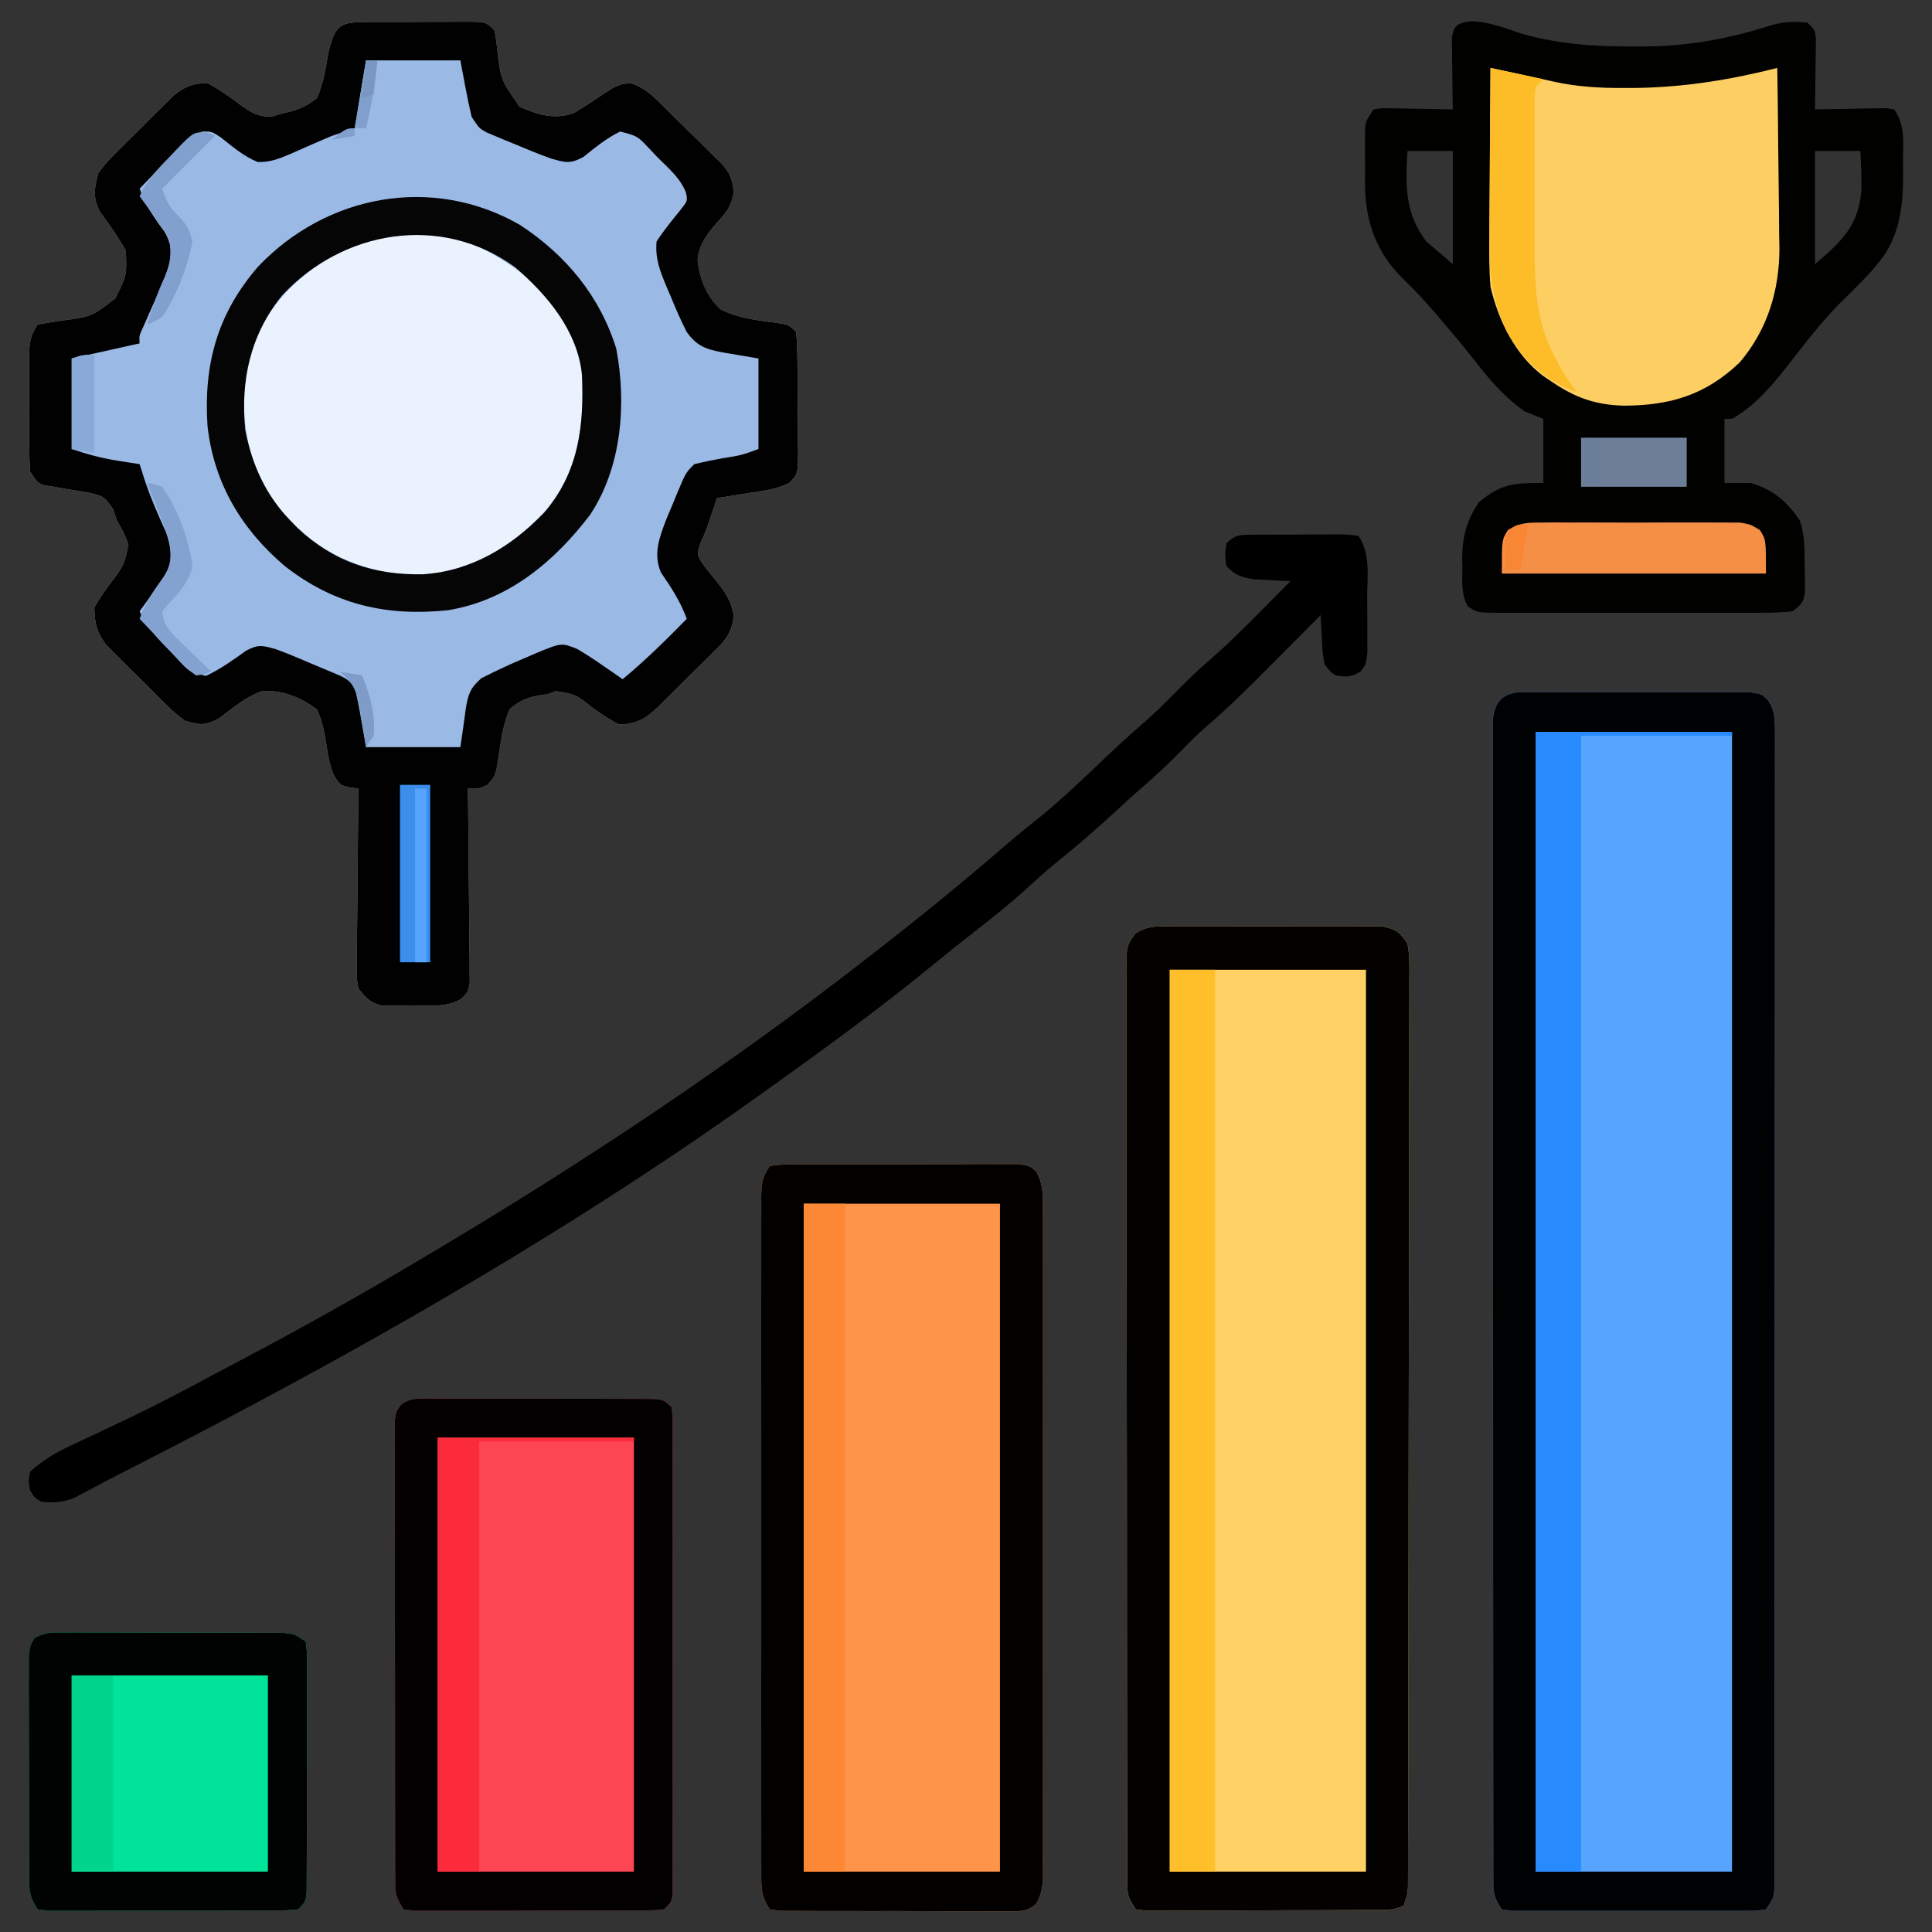
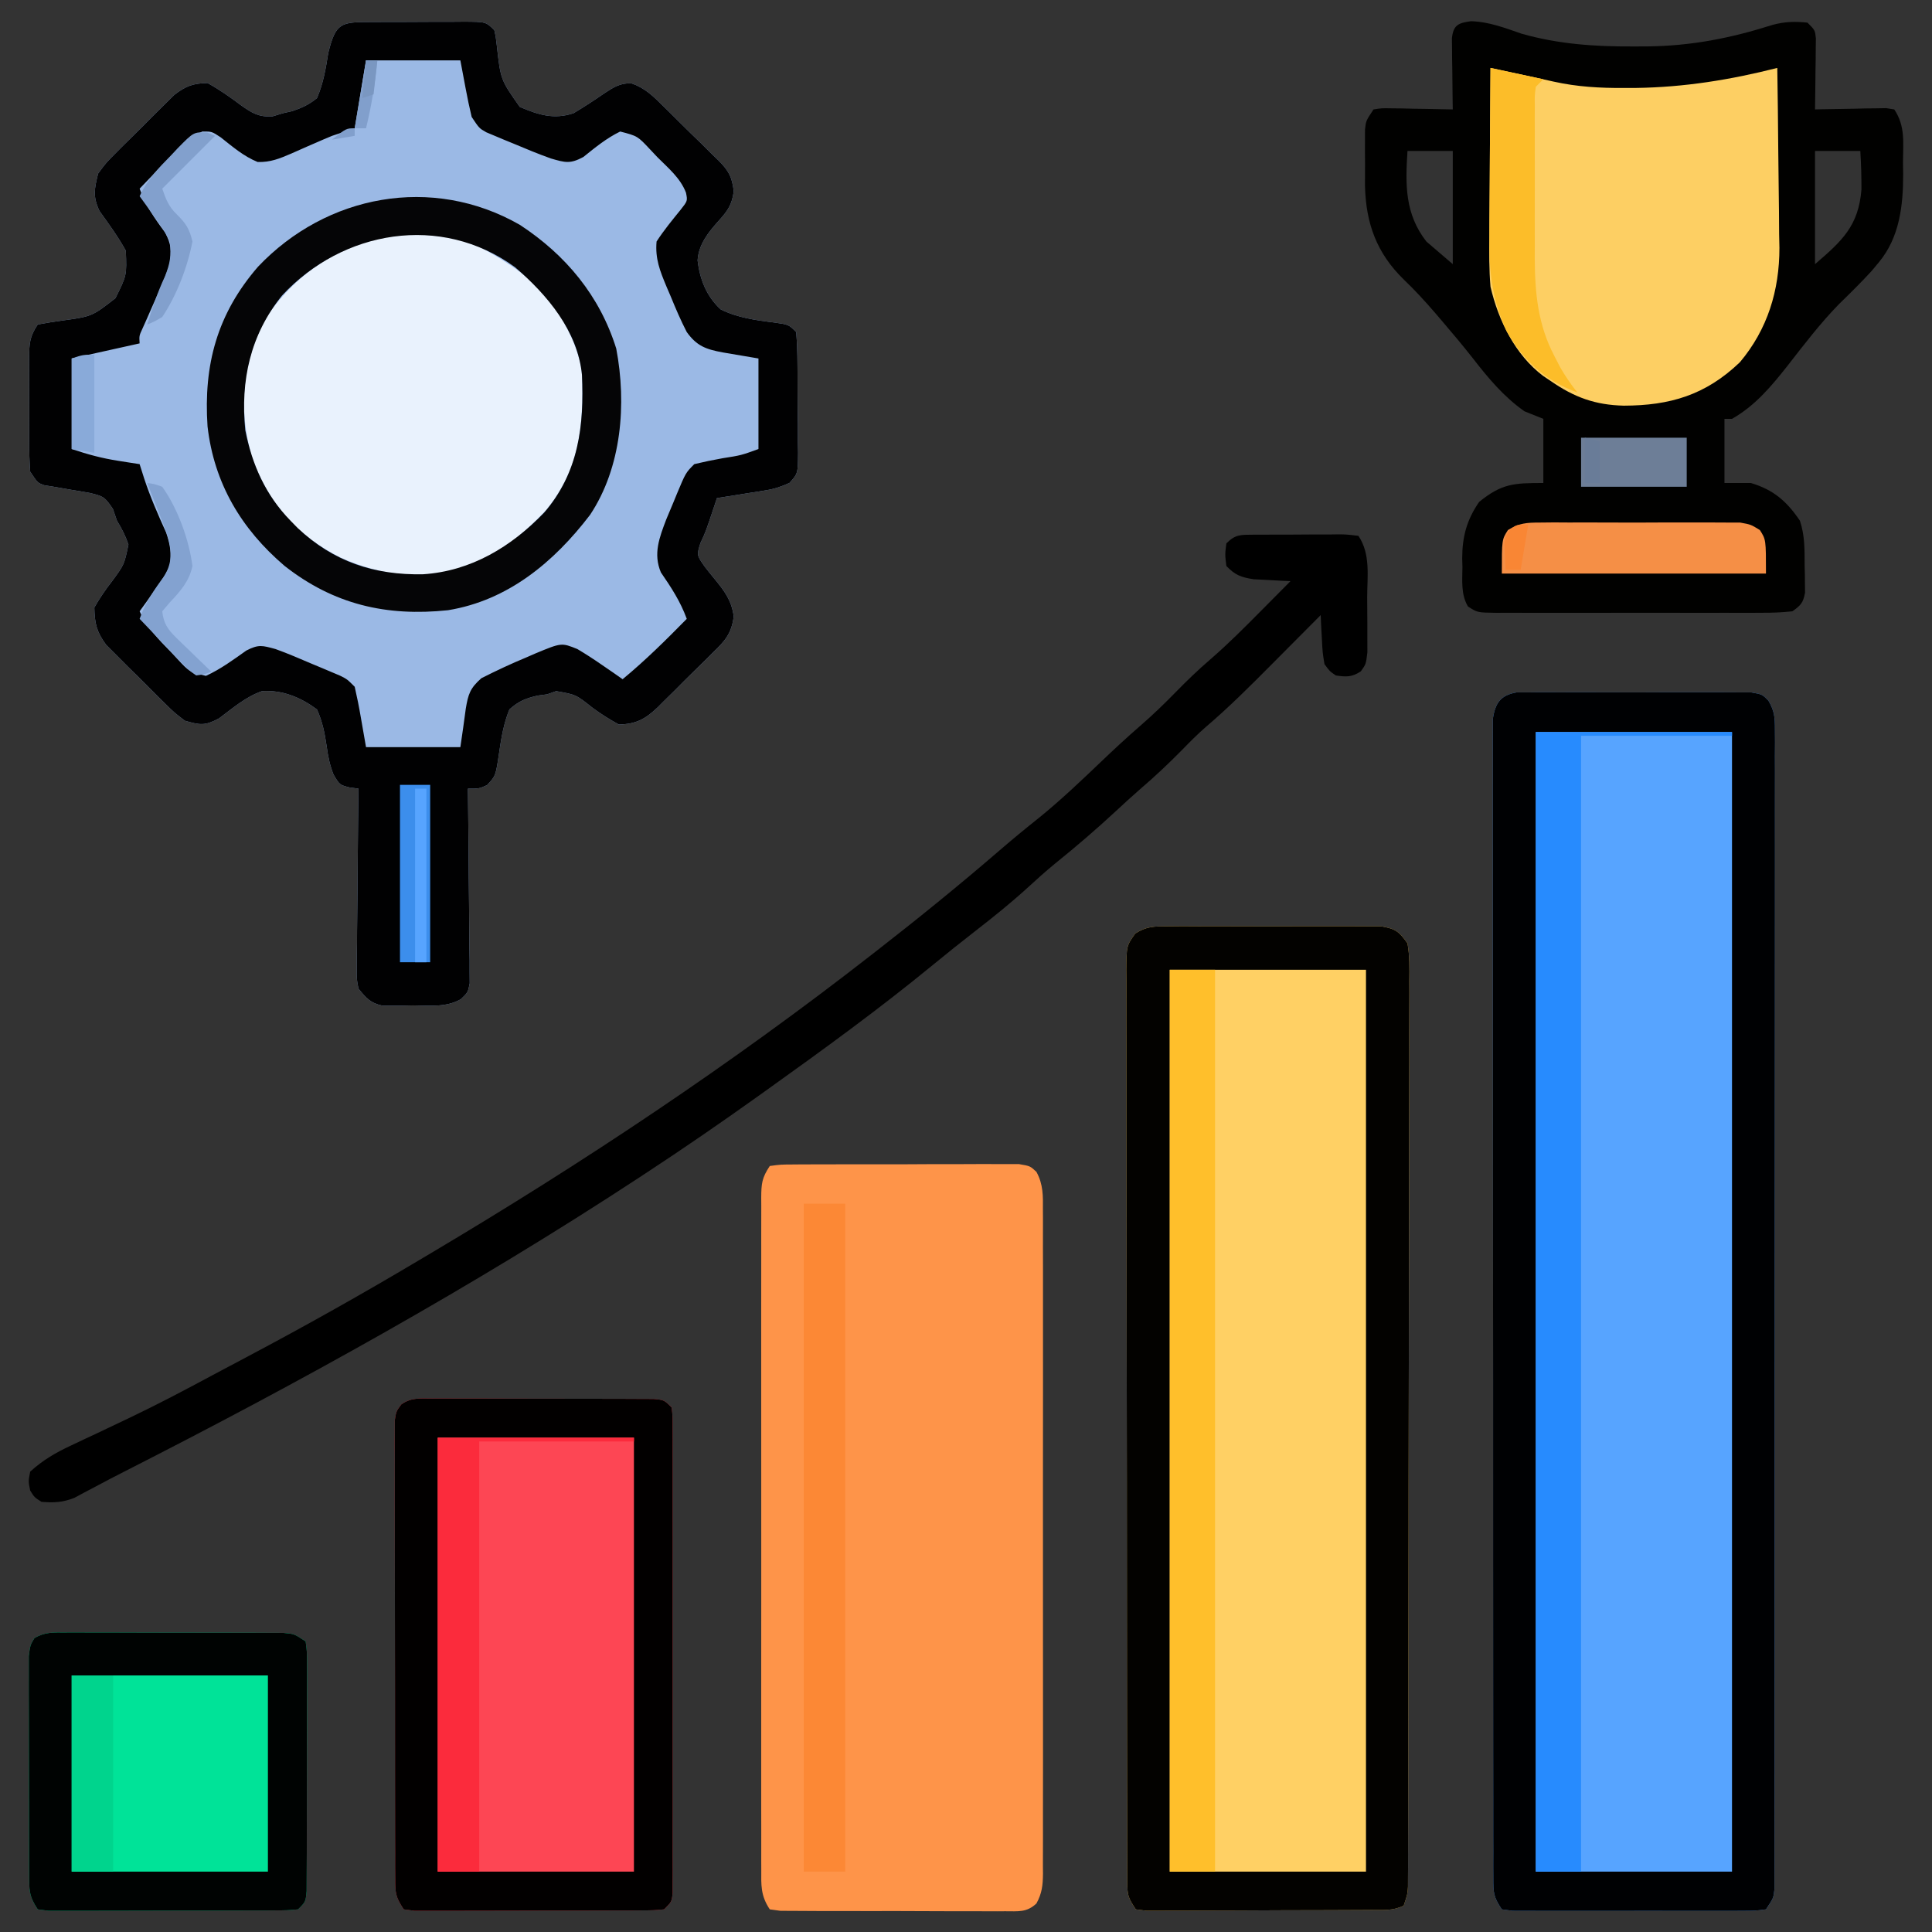
<svg xmlns="http://www.w3.org/2000/svg" version="1.1" width="512" height="512">
  <rect width="100%" height="100%" fill="#333333" stroke="none" />
  <path d="M0 0 C0.859 -0.003 1.719 -0.007 2.605 -0.01 C4.426 -0.015 6.248 -0.017 8.07 -0.017 C10.864 -0.02 13.657 -0.038 16.451 -0.057 C18.217 -0.06 19.984 -0.062 21.75 -0.062 C23.009 -0.073 23.009 -0.073 24.294 -0.084 C30.213 -0.061 30.213 -0.061 32.441 2.168 C32.845 3.968 32.845 3.968 33.09 6.125 C34.108 15.301 34.108 15.301 39.195 22.504 C44.148 24.606 48.212 25.906 53.441 24.168 C56.249 22.493 58.941 20.737 61.625 18.875 C64.074 17.267 65.8 16.146 68.78 16.248 C72.337 17.478 74.568 19.665 77.18 22.27 C77.705 22.784 78.231 23.299 78.773 23.829 C79.878 24.919 80.978 26.013 82.073 27.113 C83.747 28.786 85.449 30.428 87.154 32.07 C88.227 33.135 89.298 34.201 90.367 35.27 C90.876 35.755 91.386 36.241 91.91 36.741 C94.577 39.479 95.422 41.014 95.895 44.849 C95.404 48.443 94.329 49.984 91.931 52.645 C89.191 55.703 86.586 58.903 86.314 63.161 C86.885 68.167 88.683 72.73 92.441 76.168 C96.9 78.364 101.631 79.021 106.52 79.625 C110.441 80.168 110.441 80.168 112.441 82.168 C112.666 85.001 112.77 87.734 112.777 90.57 C112.787 91.821 112.787 91.821 112.798 93.096 C112.808 94.861 112.812 96.625 112.812 98.389 C112.816 101.092 112.853 103.792 112.891 106.494 C112.896 108.207 112.9 109.92 112.902 111.633 C112.917 112.442 112.931 113.252 112.946 114.086 C112.9 119.657 112.9 119.657 110.669 122.142 C108.496 123.143 106.69 123.742 104.332 124.117 C103.578 124.243 102.824 124.369 102.047 124.498 C101.27 124.616 100.492 124.734 99.691 124.855 C98.899 124.985 98.106 125.115 97.289 125.248 C95.341 125.565 93.392 125.868 91.441 126.168 C91.248 126.748 91.055 127.328 90.855 127.926 C88.441 135.168 88.441 135.168 87.066 138.07 C86.065 141.303 86.065 141.303 88.215 144.352 C89.062 145.452 89.93 146.536 90.816 147.605 C93.437 150.801 95.325 153.289 95.884 157.507 C95.338 162.027 93.557 164.039 90.402 167.066 C89.884 167.587 89.365 168.107 88.831 168.643 C87.735 169.736 86.63 170.82 85.517 171.895 C83.821 173.538 82.16 175.211 80.5 176.891 C79.428 177.951 78.354 179.01 77.277 180.066 C76.536 180.813 76.536 180.813 75.78 181.575 C72.48 184.723 70.028 186.068 65.441 186.168 C62.871 184.757 60.707 183.398 58.379 181.668 C54.061 178.236 54.061 178.236 48.824 177.328 C48.038 177.605 47.252 177.882 46.441 178.168 C45.187 178.336 45.187 178.336 43.906 178.508 C40.683 179.27 38.946 179.949 36.441 182.168 C34.923 185.875 34.281 189.756 33.707 193.705 C32.808 199.773 32.808 199.773 30.527 202.227 C28.441 203.168 28.441 203.168 25.441 203.168 C25.45 203.838 25.459 204.508 25.468 205.198 C25.557 212.157 25.617 219.115 25.661 226.074 C25.681 228.673 25.709 231.272 25.743 233.87 C25.792 237.601 25.814 241.331 25.832 245.062 C25.853 246.228 25.873 247.394 25.895 248.595 C25.895 250.216 25.895 250.216 25.896 251.87 C25.904 252.823 25.913 253.776 25.922 254.757 C25.441 257.168 25.441 257.168 23.558 258.974 C19.628 261.191 15.349 260.638 10.941 260.605 C9.991 260.625 9.041 260.645 8.062 260.666 C7.146 260.665 6.229 260.665 5.285 260.664 C4.035 260.667 4.035 260.667 2.76 260.67 C-0.418 259.982 -1.515 258.665 -3.559 256.168 C-4.04 253.675 -4.04 253.675 -4.013 250.849 C-4.012 249.788 -4.012 248.727 -4.012 247.634 C-3.991 246.495 -3.97 245.357 -3.949 244.184 C-3.944 243.013 -3.938 241.842 -3.932 240.636 C-3.91 236.896 -3.859 233.157 -3.809 229.418 C-3.789 226.883 -3.77 224.348 -3.754 221.812 C-3.71 215.597 -3.643 209.383 -3.559 203.168 C-4.35 203.06 -5.142 202.951 -5.957 202.84 C-8.559 202.168 -8.559 202.168 -10.184 199.418 C-11.16 196.902 -11.624 194.678 -11.984 191.988 C-12.515 188.415 -13.076 185.47 -14.559 182.168 C-18.886 178.968 -23.63 177.004 -29.07 177.309 C-33.438 178.817 -36.849 181.811 -40.523 184.551 C-44.28 186.553 -45.516 186.328 -49.559 185.168 C-52.335 183.054 -52.335 183.054 -55.141 180.285 C-55.89 179.546 -55.89 179.546 -56.655 178.793 C-57.704 177.752 -58.746 176.704 -59.783 175.65 C-61.365 174.049 -62.974 172.479 -64.588 170.91 C-65.607 169.891 -66.625 168.87 -67.641 167.848 C-68.561 166.927 -69.481 166.007 -70.429 165.058 C-72.958 161.625 -73.471 159.405 -73.559 155.168 C-72.099 152.635 -70.71 150.566 -68.934 148.293 C-65.63 143.807 -65.63 143.807 -64.52 138.473 C-65.32 136.135 -66.268 134.272 -67.559 132.168 C-67.913 131.141 -68.268 130.113 -68.633 129.055 C-70.767 125.855 -71.183 125.669 -74.719 124.812 C-76.348 124.509 -77.983 124.233 -79.621 123.98 C-81.26 123.706 -82.897 123.422 -84.531 123.125 C-85.256 123.011 -85.98 122.898 -86.727 122.781 C-88.559 122.168 -88.559 122.168 -90.559 119.168 C-90.754 116.445 -90.839 113.828 -90.824 111.105 C-90.826 110.318 -90.828 109.53 -90.83 108.719 C-90.831 107.054 -90.828 105.39 -90.819 103.726 C-90.809 101.177 -90.819 98.63 -90.832 96.082 C-90.831 94.465 -90.828 92.848 -90.824 91.23 C-90.828 90.468 -90.832 89.705 -90.836 88.92 C-90.803 85.133 -90.711 83.396 -88.559 80.168 C-86.473 79.79 -84.385 79.423 -82.284 79.143 C-74.2 78.043 -74.2 78.043 -67.965 73.195 C-64.953 67.134 -64.953 67.134 -65.219 60.594 C-67.265 56.89 -69.728 53.514 -72.195 50.082 C-74 46.224 -73.558 44.282 -72.559 40.168 C-70.429 37.278 -70.429 37.278 -67.641 34.488 C-67.146 33.99 -66.651 33.492 -66.141 32.978 C-65.097 31.934 -64.045 30.898 -62.986 29.868 C-61.374 28.295 -59.793 26.695 -58.213 25.09 C-57.191 24.075 -56.167 23.062 -55.141 22.051 C-54.215 21.137 -53.289 20.223 -52.335 19.282 C-49.238 16.924 -47.427 16.27 -43.559 16.168 C-40.394 17.923 -37.654 19.848 -34.77 22.008 C-31.799 24.108 -30.107 25.192 -26.414 25.031 C-25.472 24.746 -24.529 24.461 -23.559 24.168 C-22.75 23.986 -21.942 23.804 -21.109 23.617 C-18.518 22.735 -16.686 21.91 -14.559 20.168 C-12.861 16.275 -12.229 12.343 -11.559 8.168 C-9.546 0.09 -8.223 0.011 0 0 Z " fill="#9BB9E5" transform="translate(98.559,5.832)" />
  <path d="M0 0 C1.192 -0.003 2.385 -0.006 3.613 -0.01 C4.272 -0.017 4.931 -0.024 5.61 -0.031 C7.787 -0.048 9.963 -0.037 12.14 -0.023 C13.653 -0.026 15.167 -0.03 16.68 -0.035 C19.851 -0.041 23.021 -0.032 26.192 -0.014 C30.258 0.009 34.323 -0.004 38.389 -0.028 C41.513 -0.042 44.637 -0.038 47.762 -0.027 C49.261 -0.025 50.76 -0.028 52.259 -0.037 C54.354 -0.047 56.448 -0.032 58.543 -0.01 C59.735 -0.006 60.927 -0.003 62.156 0 C65.078 0.508 65.078 0.508 66.737 2.202 C68.361 4.996 68.453 6.691 68.453 9.911 C68.46 11.015 68.467 12.118 68.474 13.255 C68.463 15.073 68.463 15.073 68.452 16.927 C68.456 18.215 68.46 19.503 68.464 20.829 C68.475 24.406 68.467 27.983 68.455 31.559 C68.447 35.415 68.455 39.272 68.461 43.128 C68.471 50.683 68.464 58.238 68.452 65.793 C68.438 74.586 68.44 83.379 68.442 92.172 C68.445 107.857 68.434 123.542 68.414 139.227 C68.395 154.458 68.388 169.688 68.394 184.919 C68.4 201.494 68.399 218.068 68.388 234.643 C68.387 236.409 68.386 238.175 68.384 239.942 C68.384 240.811 68.383 241.68 68.383 242.575 C68.379 248.709 68.379 254.843 68.381 260.976 C68.383 268.447 68.378 275.918 68.363 283.389 C68.356 287.203 68.352 291.017 68.357 294.831 C68.361 298.959 68.351 303.087 68.339 307.215 C68.344 309.037 68.344 309.037 68.35 310.895 C68.341 312.546 68.341 312.546 68.332 314.23 C68.331 315.184 68.331 316.138 68.33 317.12 C68.078 319.508 68.078 319.508 66.078 322.508 C63.193 322.889 63.193 322.889 59.457 322.896 C58.437 322.904 58.437 322.904 57.397 322.912 C55.144 322.925 52.893 322.917 50.64 322.906 C49.079 322.908 47.517 322.911 45.955 322.915 C42.68 322.919 39.405 322.913 36.13 322.899 C31.926 322.882 27.723 322.892 23.519 322.91 C20.294 322.921 17.068 322.917 13.842 322.909 C12.292 322.907 10.742 322.91 9.192 322.917 C7.027 322.924 4.864 322.913 2.699 322.896 C1.466 322.894 0.233 322.891 -1.038 322.889 C-1.989 322.763 -2.941 322.637 -3.922 322.508 C-6.148 319.169 -6.173 318.124 -6.177 314.23 C-6.182 313.13 -6.188 312.029 -6.194 310.895 C-6.19 309.681 -6.187 308.466 -6.183 307.215 C-6.187 305.929 -6.19 304.643 -6.194 303.318 C-6.205 299.741 -6.202 296.164 -6.198 292.587 C-6.196 288.732 -6.205 284.878 -6.212 281.023 C-6.225 273.468 -6.227 265.913 -6.224 258.358 C-6.223 252.219 -6.224 246.081 -6.229 239.942 C-6.229 239.069 -6.23 238.196 -6.23 237.297 C-6.232 235.525 -6.233 233.752 -6.234 231.979 C-6.245 215.344 -6.243 198.708 -6.237 182.072 C-6.232 166.843 -6.243 151.614 -6.262 136.385 C-6.281 120.76 -6.289 105.134 -6.286 89.508 C-6.284 80.73 -6.286 71.953 -6.3 63.176 C-6.312 55.704 -6.314 48.232 -6.302 40.76 C-6.296 36.946 -6.295 33.132 -6.307 29.318 C-6.319 25.187 -6.309 21.058 -6.296 16.927 C-6.304 15.715 -6.311 14.503 -6.319 13.255 C-6.308 11.6 -6.308 11.6 -6.297 9.911 C-6.297 8.957 -6.297 8.004 -6.297 7.021 C-5.666 2.788 -4.248 0.738 0 0 Z " fill="#57A4FF" transform="translate(401.922,183.492)" />
  <path d="M0 0 C1.962 -0.019 1.962 -0.019 3.964 -0.038 C5.389 -0.031 6.814 -0.023 8.238 -0.014 C9.703 -0.016 11.167 -0.02 12.632 -0.025 C15.698 -0.031 18.764 -0.023 21.831 -0.004 C25.759 0.019 29.686 0.006 33.614 -0.018 C36.637 -0.033 39.66 -0.028 42.683 -0.018 C44.131 -0.015 45.579 -0.018 47.027 -0.028 C49.052 -0.038 51.077 -0.02 53.102 0 C54.829 0.005 54.829 0.005 56.591 0.01 C60.407 0.665 61.303 1.358 63.551 4.518 C64.151 7.856 64.077 11.162 64.039 14.545 C64.043 15.576 64.047 16.606 64.051 17.668 C64.06 21.131 64.04 24.594 64.021 28.057 C64.021 30.535 64.024 33.014 64.027 35.492 C64.032 41.531 64.019 47.57 63.997 53.609 C63.972 60.639 63.969 67.669 63.967 74.699 C63.963 87.239 63.941 99.78 63.907 112.321 C63.875 124.495 63.854 136.67 63.846 148.845 C63.845 149.595 63.845 150.345 63.844 151.118 C63.843 154.132 63.841 157.146 63.839 160.161 C63.831 171.755 63.816 183.35 63.798 194.945 C63.793 198.45 63.788 201.954 63.784 205.459 C63.774 213.452 63.76 221.445 63.737 229.438 C63.731 231.864 63.726 234.29 63.724 236.715 C63.72 240.016 63.71 243.316 63.698 246.617 C63.698 247.586 63.698 248.555 63.699 249.553 C63.692 250.875 63.692 250.875 63.685 252.224 C63.682 253.367 63.682 253.367 63.68 254.534 C63.551 256.518 63.551 256.518 62.551 259.518 C59.686 260.95 57.223 260.661 54.021 260.679 C53.351 260.684 52.681 260.689 51.991 260.694 C49.771 260.708 47.552 260.715 45.332 260.721 C43.793 260.726 42.253 260.732 40.714 260.738 C37.486 260.748 34.258 260.754 31.03 260.758 C26.887 260.763 22.744 260.787 18.601 260.816 C15.422 260.834 12.242 260.84 9.063 260.841 C7.535 260.844 6.007 260.852 4.48 260.865 C2.346 260.882 0.214 260.881 -1.92 260.874 C-3.135 260.878 -4.351 260.881 -5.603 260.885 C-6.542 260.764 -7.481 260.643 -8.449 260.518 C-10.524 257.405 -10.7 256.737 -10.706 253.208 C-10.713 252.324 -10.719 251.439 -10.726 250.527 C-10.723 249.554 -10.72 248.581 -10.717 247.579 C-10.721 246.546 -10.726 245.513 -10.73 244.449 C-10.743 240.971 -10.741 237.494 -10.74 234.016 C-10.746 231.529 -10.753 229.043 -10.76 226.556 C-10.776 220.493 -10.782 214.43 -10.783 208.368 C-10.784 203.441 -10.788 198.514 -10.795 193.587 C-10.812 179.624 -10.822 165.662 -10.82 151.699 C-10.82 150.946 -10.82 150.194 -10.82 149.418 C-10.82 148.664 -10.82 147.91 -10.82 147.133 C-10.819 134.911 -10.838 122.689 -10.866 110.467 C-10.895 97.924 -10.909 85.381 -10.907 72.837 C-10.906 65.793 -10.912 58.748 -10.933 51.703 C-10.953 45.08 -10.953 38.458 -10.938 31.835 C-10.936 29.4 -10.941 26.965 -10.953 24.53 C-10.968 21.214 -10.959 17.899 -10.944 14.583 C-10.954 13.613 -10.964 12.642 -10.975 11.642 C-10.908 5.163 -10.908 5.163 -8.603 1.92 C-5.637 -0.011 -3.528 0.01 0 0 Z " fill="#FFD064" transform="translate(309.449,245.482)" />
  <path d="M0 0 C2.84 -0.388 2.84 -0.388 6.513 -0.404 C7.182 -0.411 7.85 -0.418 8.539 -0.425 C10.754 -0.443 12.968 -0.439 15.184 -0.434 C16.721 -0.438 18.257 -0.443 19.794 -0.449 C23.018 -0.458 26.242 -0.456 29.466 -0.446 C33.6 -0.435 37.734 -0.455 41.868 -0.484 C45.043 -0.502 48.218 -0.502 51.393 -0.496 C52.917 -0.496 54.441 -0.502 55.965 -0.515 C58.097 -0.529 60.226 -0.519 62.357 -0.502 C64.177 -0.501 64.177 -0.501 66.033 -0.501 C69 0 69 0 70.662 1.554 C72.487 4.889 72.415 7.925 72.381 11.629 C72.386 12.402 72.39 13.174 72.395 13.97 C72.407 16.56 72.398 19.15 72.388 21.74 C72.392 23.596 72.398 25.453 72.404 27.309 C72.418 32.352 72.412 37.395 72.403 42.438 C72.395 47.712 72.402 52.986 72.407 58.26 C72.413 67.117 72.405 75.974 72.391 84.832 C72.375 95.077 72.38 105.322 72.397 115.567 C72.41 124.358 72.412 133.148 72.404 141.939 C72.4 147.192 72.399 152.445 72.409 157.697 C72.418 162.635 72.412 167.573 72.394 172.511 C72.39 174.325 72.391 176.139 72.398 177.953 C72.406 180.426 72.396 182.898 72.381 185.371 C72.388 186.092 72.394 186.813 72.401 187.556 C72.365 190.622 72.146 192.733 70.662 195.446 C68.071 197.869 65.842 197.501 62.357 197.502 C61.352 197.51 61.352 197.51 60.326 197.518 C58.112 197.531 55.898 197.514 53.684 197.496 C52.146 197.496 50.608 197.498 49.07 197.501 C45.848 197.502 42.626 197.489 39.404 197.467 C35.268 197.438 31.134 197.441 26.998 197.454 C23.823 197.461 20.648 197.453 17.473 197.44 C15.948 197.436 14.423 197.436 12.898 197.439 C10.77 197.442 8.642 197.426 6.513 197.404 C5.301 197.399 4.089 197.393 2.84 197.388 C1.903 197.26 0.966 197.132 0 197 C-2.438 193.343 -2.28 190.636 -2.254 186.408 C-2.257 185.628 -2.26 184.848 -2.263 184.043 C-2.271 181.42 -2.265 178.797 -2.259 176.174 C-2.261 174.297 -2.265 172.419 -2.269 170.542 C-2.279 165.437 -2.275 160.331 -2.269 155.226 C-2.264 149.89 -2.268 144.555 -2.271 139.219 C-2.275 130.257 -2.27 121.296 -2.261 112.334 C-2.25 101.965 -2.253 91.595 -2.264 81.226 C-2.273 72.332 -2.275 63.439 -2.27 54.546 C-2.266 49.23 -2.266 43.914 -2.273 38.598 C-2.278 33.601 -2.274 28.604 -2.263 23.607 C-2.26 21.77 -2.261 19.933 -2.265 18.096 C-2.271 15.594 -2.264 13.093 -2.254 10.592 C-2.258 9.859 -2.263 9.127 -2.267 8.372 C-2.239 4.689 -2.102 3.152 0 0 Z " fill="#FE9449" transform="translate(204,309)" />
  <path d="M0 0 C4.714 0.117 9.001 1.774 13.418 3.305 C23.212 6.085 32.857 6.734 43 6.688 C44.23 6.684 45.459 6.681 46.726 6.677 C58.51 6.536 68.813 4.498 80.031 0.945 C83.252 0.094 85.875 0.03 89.188 0.375 C91.188 2.375 91.188 2.375 91.415 4.53 C91.404 5.399 91.394 6.268 91.383 7.164 C91.376 8.105 91.37 9.046 91.363 10.016 C91.338 11.493 91.338 11.493 91.312 13 C91.303 13.993 91.294 14.985 91.285 16.008 C91.262 18.464 91.229 20.919 91.188 23.375 C91.813 23.359 92.439 23.344 93.083 23.327 C95.91 23.265 98.736 23.226 101.562 23.188 C102.547 23.162 103.532 23.137 104.547 23.111 C105.958 23.097 105.958 23.097 107.398 23.082 C108.268 23.066 109.137 23.051 110.033 23.034 C110.744 23.147 111.455 23.259 112.188 23.375 C115.18 27.863 114.517 32.156 114.5 37.438 C114.516 38.437 114.532 39.437 114.549 40.467 C114.554 48.839 113.621 57.291 108.062 63.938 C107.142 65.042 107.142 65.042 106.203 66.168 C103.412 69.225 100.469 72.109 97.508 75 C92.556 80.068 88.252 85.724 83.902 91.309 C79.572 96.783 75.334 101.881 69.188 105.375 C68.528 105.375 67.868 105.375 67.188 105.375 C67.188 110.985 67.188 116.595 67.188 122.375 C69.498 122.375 71.808 122.375 74.188 122.375 C80.233 124.178 83.717 127.251 87.188 132.375 C88.533 136.41 88.411 140.149 88.438 144.375 C88.458 145.195 88.479 146.015 88.5 146.859 C88.508 148.043 88.508 148.043 88.516 149.25 C88.525 149.969 88.534 150.689 88.544 151.43 C88.051 154.123 87.437 154.78 85.188 156.375 C82.444 156.671 79.928 156.785 77.184 156.763 C76.369 156.768 75.554 156.774 74.714 156.779 C72.018 156.792 69.322 156.784 66.625 156.773 C64.753 156.775 62.881 156.778 61.01 156.782 C57.085 156.787 53.161 156.78 49.237 156.766 C44.203 156.749 39.169 156.759 34.135 156.777 C30.27 156.788 26.404 156.784 22.539 156.776 C20.682 156.774 18.826 156.777 16.969 156.784 C14.376 156.791 11.784 156.78 9.191 156.763 C8.421 156.769 7.651 156.775 6.858 156.782 C1.721 156.72 1.721 156.72 -0.786 155.098 C-2.675 151.928 -2.282 148.27 -2.25 144.688 C-2.28 143.521 -2.28 143.521 -2.311 142.33 C-2.306 136.609 -1.101 132.114 2.188 127.375 C8.194 122.495 11.435 122.375 19.188 122.375 C19.188 116.765 19.188 111.155 19.188 105.375 C17.538 104.715 15.887 104.055 14.188 103.375 C8.687 99.511 4.545 94.531 0.457 89.258 C-2.241 85.83 -5.04 82.502 -7.875 79.188 C-8.393 78.581 -8.911 77.975 -9.445 77.351 C-12.103 74.268 -14.802 71.313 -17.75 68.5 C-24.965 61.479 -27.818 53.652 -28.078 43.668 C-28.083 41.633 -28.078 39.598 -28.062 37.562 C-28.07 36.527 -28.078 35.491 -28.086 34.424 C-28.083 33.432 -28.081 32.44 -28.078 31.418 C-28.076 30.521 -28.074 29.624 -28.071 28.7 C-27.812 26.375 -27.812 26.375 -25.812 23.375 C-23.658 23.034 -23.658 23.034 -21.023 23.082 C-20.082 23.092 -19.141 23.101 -18.172 23.111 C-17.187 23.136 -16.202 23.162 -15.188 23.188 C-13.699 23.208 -13.699 23.208 -12.18 23.229 C-9.723 23.264 -7.268 23.313 -4.812 23.375 C-4.823 22.749 -4.833 22.124 -4.844 21.479 C-4.886 18.653 -4.912 15.826 -4.938 13 C-4.963 11.523 -4.963 11.523 -4.988 10.016 C-4.995 9.075 -5.001 8.134 -5.008 7.164 C-5.018 6.295 -5.029 5.425 -5.04 4.53 C-4.67 1.021 -3.366 0.449 0 0 Z M-16.812 34.375 C-17.392 43.317 -17.519 51.05 -11.812 58.375 C-9.502 60.355 -7.192 62.335 -4.812 64.375 C-4.812 54.475 -4.812 44.575 -4.812 34.375 C-8.773 34.375 -12.732 34.375 -16.812 34.375 Z M91.188 34.375 C91.188 44.275 91.188 54.175 91.188 64.375 C98.414 58.181 102.715 54.203 103.492 44.617 C103.499 41.187 103.409 37.797 103.188 34.375 C99.228 34.375 95.267 34.375 91.188 34.375 Z " fill="#010100" transform="translate(389.812,5.625)" />
  <path d="M0 0 C0.66 -0.004 1.321 -0.007 2.001 -0.011 C4.183 -0.019 6.365 -0.006 8.547 0.009 C10.062 0.01 11.578 0.009 13.093 0.008 C16.268 0.008 19.443 0.018 22.618 0.036 C26.693 0.059 30.767 0.059 34.842 0.053 C37.97 0.049 41.099 0.056 44.228 0.066 C45.73 0.07 47.233 0.071 48.736 0.069 C50.833 0.069 52.93 0.081 55.027 0.098 C56.222 0.102 57.416 0.107 58.647 0.112 C61.449 0.372 61.449 0.372 63.449 2.372 C63.701 4.659 63.701 4.659 63.703 7.573 C63.709 8.675 63.714 9.777 63.72 10.912 C63.716 12.127 63.712 13.342 63.708 14.593 C63.711 15.868 63.715 17.143 63.718 18.456 C63.728 21.958 63.724 25.46 63.718 28.962 C63.713 32.622 63.717 36.282 63.72 39.942 C63.724 46.089 63.719 52.236 63.71 58.383 C63.699 65.496 63.702 72.608 63.713 79.721 C63.722 85.822 63.724 91.922 63.718 98.022 C63.715 101.669 63.715 105.315 63.722 108.961 C63.728 113.025 63.719 117.088 63.708 121.152 C63.712 122.366 63.716 123.581 63.72 124.832 C63.714 125.934 63.709 127.036 63.703 128.172 C63.702 129.134 63.701 130.095 63.701 131.086 C63.449 133.372 63.449 133.372 61.449 135.372 C58.602 135.633 58.602 135.633 54.92 135.647 C54.25 135.652 53.58 135.657 52.889 135.662 C50.669 135.676 48.45 135.675 46.23 135.673 C44.691 135.677 43.152 135.681 41.612 135.686 C38.384 135.694 35.156 135.693 31.928 135.688 C27.785 135.682 23.642 135.699 19.499 135.722 C16.32 135.737 13.141 135.738 9.961 135.735 C8.434 135.735 6.906 135.741 5.378 135.751 C3.244 135.763 1.112 135.756 -1.022 135.745 C-2.237 135.745 -3.452 135.746 -4.704 135.747 C-5.644 135.623 -6.583 135.5 -7.551 135.372 C-9.769 132.046 -9.803 131.01 -9.812 127.134 C-9.819 126.049 -9.826 124.964 -9.833 123.846 C-9.831 122.655 -9.828 121.464 -9.826 120.238 C-9.831 118.984 -9.836 117.73 -9.841 116.438 C-9.853 112.998 -9.855 109.558 -9.853 106.118 C-9.852 103.248 -9.856 100.377 -9.861 97.507 C-9.872 90.737 -9.873 83.966 -9.867 77.196 C-9.861 70.207 -9.873 63.219 -9.894 56.23 C-9.912 50.233 -9.918 44.235 -9.915 38.238 C-9.913 34.655 -9.915 31.071 -9.929 27.488 C-9.944 23.494 -9.935 19.501 -9.923 15.507 C-9.931 14.316 -9.939 13.126 -9.947 11.899 C-9.939 10.814 -9.932 9.728 -9.925 8.61 C-9.925 7.666 -9.926 6.721 -9.926 5.748 C-9.551 3.372 -9.551 3.372 -8.211 1.568 C-5.578 -0.329 -3.201 -0.002 0 0 Z " fill="#FD4654" transform="translate(114.551,370.628)" />
  <path d="M0 0 C0.859 -0.003 1.719 -0.007 2.605 -0.01 C4.426 -0.015 6.248 -0.017 8.07 -0.017 C10.864 -0.02 13.657 -0.038 16.451 -0.057 C18.217 -0.06 19.984 -0.062 21.75 -0.062 C23.009 -0.073 23.009 -0.073 24.294 -0.084 C30.213 -0.061 30.213 -0.061 32.441 2.168 C32.845 3.968 32.845 3.968 33.09 6.125 C34.108 15.301 34.108 15.301 39.195 22.504 C44.148 24.606 48.212 25.906 53.441 24.168 C56.249 22.493 58.941 20.737 61.625 18.875 C64.074 17.267 65.8 16.146 68.78 16.248 C72.337 17.478 74.568 19.665 77.18 22.27 C77.705 22.784 78.231 23.299 78.773 23.829 C79.878 24.919 80.978 26.013 82.073 27.113 C83.747 28.786 85.449 30.428 87.154 32.07 C88.227 33.135 89.298 34.201 90.367 35.27 C90.876 35.755 91.386 36.241 91.91 36.741 C94.577 39.479 95.422 41.014 95.895 44.849 C95.404 48.443 94.329 49.984 91.931 52.645 C89.191 55.703 86.586 58.903 86.314 63.161 C86.885 68.167 88.683 72.73 92.441 76.168 C96.9 78.364 101.631 79.021 106.52 79.625 C110.441 80.168 110.441 80.168 112.441 82.168 C112.666 85.001 112.77 87.734 112.777 90.57 C112.787 91.821 112.787 91.821 112.798 93.096 C112.808 94.861 112.812 96.625 112.812 98.389 C112.816 101.092 112.853 103.792 112.891 106.494 C112.896 108.207 112.9 109.92 112.902 111.633 C112.917 112.442 112.931 113.252 112.946 114.086 C112.9 119.657 112.9 119.657 110.669 122.142 C108.496 123.143 106.69 123.742 104.332 124.117 C103.578 124.243 102.824 124.369 102.047 124.498 C101.27 124.616 100.492 124.734 99.691 124.855 C98.899 124.985 98.106 125.115 97.289 125.248 C95.341 125.565 93.392 125.868 91.441 126.168 C91.248 126.748 91.055 127.328 90.855 127.926 C88.441 135.168 88.441 135.168 87.066 138.07 C86.065 141.303 86.065 141.303 88.215 144.352 C89.062 145.452 89.93 146.536 90.816 147.605 C93.437 150.801 95.325 153.289 95.884 157.507 C95.338 162.027 93.557 164.039 90.402 167.066 C89.884 167.587 89.365 168.107 88.831 168.643 C87.735 169.736 86.63 170.82 85.517 171.895 C83.821 173.538 82.16 175.211 80.5 176.891 C79.428 177.951 78.354 179.01 77.277 180.066 C76.536 180.813 76.536 180.813 75.78 181.575 C72.48 184.723 70.028 186.068 65.441 186.168 C62.871 184.757 60.707 183.398 58.379 181.668 C54.061 178.236 54.061 178.236 48.824 177.328 C48.038 177.605 47.252 177.882 46.441 178.168 C45.187 178.336 45.187 178.336 43.906 178.508 C40.683 179.27 38.946 179.949 36.441 182.168 C34.923 185.875 34.281 189.756 33.707 193.705 C32.808 199.773 32.808 199.773 30.527 202.227 C28.441 203.168 28.441 203.168 25.441 203.168 C25.45 203.838 25.459 204.508 25.468 205.198 C25.557 212.157 25.617 219.115 25.661 226.074 C25.681 228.673 25.709 231.272 25.743 233.87 C25.792 237.601 25.814 241.331 25.832 245.062 C25.853 246.228 25.873 247.394 25.895 248.595 C25.895 250.216 25.895 250.216 25.896 251.87 C25.904 252.823 25.913 253.776 25.922 254.757 C25.441 257.168 25.441 257.168 23.558 258.974 C19.628 261.191 15.349 260.638 10.941 260.605 C9.991 260.625 9.041 260.645 8.062 260.666 C7.146 260.665 6.229 260.665 5.285 260.664 C4.035 260.667 4.035 260.667 2.76 260.67 C-0.418 259.982 -1.515 258.665 -3.559 256.168 C-4.04 253.675 -4.04 253.675 -4.013 250.849 C-4.012 249.788 -4.012 248.727 -4.012 247.634 C-3.991 246.495 -3.97 245.357 -3.949 244.184 C-3.944 243.013 -3.938 241.842 -3.932 240.636 C-3.91 236.896 -3.859 233.157 -3.809 229.418 C-3.789 226.883 -3.77 224.348 -3.754 221.812 C-3.71 215.597 -3.643 209.383 -3.559 203.168 C-4.35 203.06 -5.142 202.951 -5.957 202.84 C-8.559 202.168 -8.559 202.168 -10.184 199.418 C-11.16 196.902 -11.624 194.678 -11.984 191.988 C-12.515 188.415 -13.076 185.47 -14.559 182.168 C-18.886 178.968 -23.63 177.004 -29.07 177.309 C-33.438 178.817 -36.849 181.811 -40.523 184.551 C-44.28 186.553 -45.516 186.328 -49.559 185.168 C-52.335 183.054 -52.335 183.054 -55.141 180.285 C-55.89 179.546 -55.89 179.546 -56.655 178.793 C-57.704 177.752 -58.746 176.704 -59.783 175.65 C-61.365 174.049 -62.974 172.479 -64.588 170.91 C-65.607 169.891 -66.625 168.87 -67.641 167.848 C-68.561 166.927 -69.481 166.007 -70.429 165.058 C-72.958 161.625 -73.471 159.405 -73.559 155.168 C-72.099 152.635 -70.71 150.566 -68.934 148.293 C-65.63 143.807 -65.63 143.807 -64.52 138.473 C-65.32 136.135 -66.268 134.272 -67.559 132.168 C-67.913 131.141 -68.268 130.113 -68.633 129.055 C-70.767 125.855 -71.183 125.669 -74.719 124.812 C-76.348 124.509 -77.983 124.233 -79.621 123.98 C-81.26 123.706 -82.897 123.422 -84.531 123.125 C-85.256 123.011 -85.98 122.898 -86.727 122.781 C-88.559 122.168 -88.559 122.168 -90.559 119.168 C-90.754 116.445 -90.839 113.828 -90.824 111.105 C-90.826 110.318 -90.828 109.53 -90.83 108.719 C-90.831 107.054 -90.828 105.39 -90.819 103.726 C-90.809 101.177 -90.819 98.63 -90.832 96.082 C-90.831 94.465 -90.828 92.848 -90.824 91.23 C-90.828 90.468 -90.832 89.705 -90.836 88.92 C-90.803 85.133 -90.711 83.396 -88.559 80.168 C-86.473 79.79 -84.385 79.423 -82.284 79.143 C-74.2 78.043 -74.2 78.043 -67.965 73.195 C-64.953 67.134 -64.953 67.134 -65.219 60.594 C-67.265 56.89 -69.728 53.514 -72.195 50.082 C-74 46.224 -73.558 44.282 -72.559 40.168 C-70.429 37.278 -70.429 37.278 -67.641 34.488 C-67.146 33.99 -66.651 33.492 -66.141 32.978 C-65.097 31.934 -64.045 30.898 -62.986 29.868 C-61.374 28.295 -59.793 26.695 -58.213 25.09 C-57.191 24.075 -56.167 23.062 -55.141 22.051 C-54.215 21.137 -53.289 20.223 -52.335 19.282 C-49.238 16.924 -47.427 16.27 -43.559 16.168 C-40.394 17.923 -37.654 19.848 -34.77 22.008 C-31.799 24.108 -30.107 25.192 -26.414 25.031 C-25.472 24.746 -24.529 24.461 -23.559 24.168 C-22.75 23.986 -21.942 23.804 -21.109 23.617 C-18.518 22.735 -16.686 21.91 -14.559 20.168 C-12.861 16.275 -12.229 12.343 -11.559 8.168 C-9.546 0.09 -8.223 0.011 0 0 Z M-1.559 10.168 C-2.549 16.108 -3.539 22.048 -4.559 28.168 C-6.539 28.828 -8.519 29.488 -10.559 30.168 C-11.943 30.735 -13.321 31.321 -14.688 31.93 C-15.413 32.244 -16.138 32.557 -16.885 32.881 C-18.383 33.534 -19.878 34.195 -21.369 34.865 C-24.499 36.206 -26.84 37.186 -30.273 37.102 C-34.02 35.571 -36.906 33.059 -40.059 30.566 C-42.425 29.007 -42.425 29.007 -44.914 29.016 C-49.076 30.829 -51.778 33.972 -54.871 37.23 C-55.839 38.225 -55.839 38.225 -56.826 39.24 C-58.413 40.874 -59.99 42.517 -61.559 44.168 C-59.939 48.641 -57.631 52.004 -54.801 55.789 C-53.142 58.966 -53.096 60.592 -53.559 64.168 C-54.7 67.507 -56.11 70.703 -57.559 73.918 C-58.312 75.62 -59.062 77.323 -59.809 79.027 C-60.144 79.775 -60.479 80.522 -60.824 81.292 C-61.68 83.143 -61.68 83.143 -61.559 85.168 C-67.499 86.488 -73.439 87.808 -79.559 89.168 C-79.559 97.088 -79.559 105.008 -79.559 113.168 C-75.218 114.615 -71.622 115.602 -67.184 116.293 C-66.124 116.461 -65.064 116.628 -63.973 116.801 C-63.176 116.922 -62.379 117.043 -61.559 117.168 C-60.971 119.024 -60.971 119.024 -60.371 120.918 C-58.75 125.853 -56.692 130.546 -54.547 135.273 C-53.42 138.573 -53.108 140.705 -53.559 144.168 C-55.309 147.379 -55.309 147.379 -57.559 150.543 C-58.301 151.603 -59.044 152.662 -59.809 153.754 C-60.386 154.551 -60.964 155.347 -61.559 156.168 C-59.539 160.585 -56.618 163.549 -53.246 166.98 C-52.677 167.591 -52.108 168.201 -51.521 168.83 C-48.332 172.25 -48.332 172.25 -43.984 173.281 C-40.088 171.493 -36.761 169.042 -33.277 166.566 C-29.983 164.872 -29.053 165.235 -25.559 166.168 C-22.273 167.344 -19.081 168.739 -15.871 170.105 C-14.571 170.646 -14.571 170.646 -13.244 171.197 C-12.002 171.722 -12.002 171.722 -10.734 172.258 C-9.981 172.576 -9.227 172.894 -8.45 173.222 C-6.559 174.168 -6.559 174.168 -4.559 176.168 C-3.931 178.889 -3.399 181.545 -2.934 184.293 C-2.48 186.892 -2.026 189.49 -1.559 192.168 C6.691 192.168 14.941 192.168 23.441 192.168 C24.188 187.086 24.188 187.086 24.875 181.997 C25.52 178.136 26 176.558 29.023 173.891 C32.971 171.901 36.919 170.043 41.004 168.355 C41.746 168.031 42.488 167.707 43.252 167.373 C50.229 164.472 50.229 164.472 54.441 166.168 C56.593 167.445 58.697 168.806 60.754 170.23 C61.823 170.964 62.891 171.697 63.992 172.453 C64.8 173.019 65.609 173.585 66.441 174.168 C72.475 169.184 77.96 163.749 83.441 158.168 C81.765 153.574 79.341 149.877 76.586 145.863 C74.496 140.942 76.184 136.614 78 131.836 C78.618 130.339 79.244 128.845 79.879 127.355 C80.348 126.212 80.348 126.212 80.826 125.045 C83.171 119.439 83.171 119.439 85.441 117.168 C87.949 116.567 90.407 116.053 92.941 115.605 C97.829 114.837 97.829 114.837 102.441 113.168 C102.441 105.248 102.441 97.328 102.441 89.168 C97.688 88.343 97.688 88.343 92.929 87.554 C88.478 86.723 86.086 85.851 83.441 82.168 C81.845 79.091 80.504 75.937 79.191 72.73 C78.828 71.884 78.464 71.038 78.09 70.166 C76.351 65.991 75.033 62.765 75.441 58.168 C77.37 55.193 79.556 52.541 81.789 49.789 C83.671 47.405 83.671 47.405 83.231 45.222 C81.741 41.345 78.58 38.752 75.691 35.855 C75.07 35.197 74.449 34.539 73.809 33.861 C70.402 30.215 70.402 30.215 65.797 29.023 C62.146 30.797 59.193 33.24 56.039 35.77 C52.551 37.647 51.237 37.267 47.441 36.168 C44.142 34.985 40.917 33.663 37.691 32.293 C36.829 31.941 35.967 31.589 35.078 31.227 C34.254 30.88 33.431 30.533 32.582 30.176 C31.835 29.863 31.087 29.55 30.317 29.227 C28.441 28.168 28.441 28.168 26.441 25.168 C25.829 22.596 25.292 20.076 24.816 17.48 C24.136 13.861 24.136 13.861 23.441 10.168 C15.191 10.168 6.941 10.168 -1.559 10.168 Z " fill="#010102" transform="translate(98.559,5.832)" />
  <path d="M0 0 C1.192 -0.003 2.385 -0.006 3.613 -0.01 C4.272 -0.017 4.931 -0.024 5.61 -0.031 C7.787 -0.048 9.963 -0.037 12.14 -0.023 C13.653 -0.026 15.167 -0.03 16.68 -0.035 C19.851 -0.041 23.021 -0.032 26.192 -0.014 C30.258 0.009 34.323 -0.004 38.389 -0.028 C41.513 -0.042 44.637 -0.038 47.762 -0.027 C49.261 -0.025 50.76 -0.028 52.259 -0.037 C54.354 -0.047 56.448 -0.032 58.543 -0.01 C59.735 -0.006 60.927 -0.003 62.156 0 C65.078 0.508 65.078 0.508 66.737 2.202 C68.361 4.996 68.453 6.691 68.453 9.911 C68.46 11.015 68.467 12.118 68.474 13.255 C68.463 15.073 68.463 15.073 68.452 16.927 C68.456 18.215 68.46 19.503 68.464 20.829 C68.475 24.406 68.467 27.983 68.455 31.559 C68.447 35.415 68.455 39.272 68.461 43.128 C68.471 50.683 68.464 58.238 68.452 65.793 C68.438 74.586 68.44 83.379 68.442 92.172 C68.445 107.857 68.434 123.542 68.414 139.227 C68.395 154.458 68.388 169.688 68.394 184.919 C68.4 201.494 68.399 218.068 68.388 234.643 C68.387 236.409 68.386 238.175 68.384 239.942 C68.384 240.811 68.383 241.68 68.383 242.575 C68.379 248.709 68.379 254.843 68.381 260.976 C68.383 268.447 68.378 275.918 68.363 283.389 C68.356 287.203 68.352 291.017 68.357 294.831 C68.361 298.959 68.351 303.087 68.339 307.215 C68.344 309.037 68.344 309.037 68.35 310.895 C68.341 312.546 68.341 312.546 68.332 314.23 C68.331 315.184 68.331 316.138 68.33 317.12 C68.078 319.508 68.078 319.508 66.078 322.508 C63.193 322.889 63.193 322.889 59.457 322.896 C58.437 322.904 58.437 322.904 57.397 322.912 C55.144 322.925 52.893 322.917 50.64 322.906 C49.079 322.908 47.517 322.911 45.955 322.915 C42.68 322.919 39.405 322.913 36.13 322.899 C31.926 322.882 27.723 322.892 23.519 322.91 C20.294 322.921 17.068 322.917 13.842 322.909 C12.292 322.907 10.742 322.91 9.192 322.917 C7.027 322.924 4.864 322.913 2.699 322.896 C1.466 322.894 0.233 322.891 -1.038 322.889 C-1.989 322.763 -2.941 322.637 -3.922 322.508 C-6.148 319.169 -6.173 318.124 -6.177 314.23 C-6.182 313.13 -6.188 312.029 -6.194 310.895 C-6.19 309.681 -6.187 308.466 -6.183 307.215 C-6.187 305.929 -6.19 304.643 -6.194 303.318 C-6.205 299.741 -6.202 296.164 -6.198 292.587 C-6.196 288.732 -6.205 284.878 -6.212 281.023 C-6.225 273.468 -6.227 265.913 -6.224 258.358 C-6.223 252.219 -6.224 246.081 -6.229 239.942 C-6.229 239.069 -6.23 238.196 -6.23 237.297 C-6.232 235.525 -6.233 233.752 -6.234 231.979 C-6.245 215.344 -6.243 198.708 -6.237 182.072 C-6.232 166.843 -6.243 151.614 -6.262 136.385 C-6.281 120.76 -6.289 105.134 -6.286 89.508 C-6.284 80.73 -6.286 71.953 -6.3 63.176 C-6.312 55.704 -6.314 48.232 -6.302 40.76 C-6.296 36.946 -6.295 33.132 -6.307 29.318 C-6.319 25.187 -6.309 21.058 -6.296 16.927 C-6.304 15.715 -6.311 14.503 -6.319 13.255 C-6.308 11.6 -6.308 11.6 -6.297 9.911 C-6.297 8.957 -6.297 8.004 -6.297 7.021 C-5.666 2.788 -4.248 0.738 0 0 Z M5.078 10.508 C5.078 110.168 5.078 209.828 5.078 312.508 C22.238 312.508 39.398 312.508 57.078 312.508 C57.078 212.848 57.078 113.188 57.078 10.508 C39.918 10.508 22.758 10.508 5.078 10.508 Z " fill="#000103" transform="translate(401.922,183.492)" />
  <path d="M0 0 C1.962 -0.019 1.962 -0.019 3.964 -0.038 C5.389 -0.031 6.814 -0.023 8.238 -0.014 C9.703 -0.016 11.167 -0.02 12.632 -0.025 C15.698 -0.031 18.764 -0.023 21.831 -0.004 C25.759 0.019 29.686 0.006 33.614 -0.018 C36.637 -0.033 39.66 -0.028 42.683 -0.018 C44.131 -0.015 45.579 -0.018 47.027 -0.028 C49.052 -0.038 51.077 -0.02 53.102 0 C54.829 0.005 54.829 0.005 56.591 0.01 C60.407 0.665 61.303 1.358 63.551 4.518 C64.151 7.856 64.077 11.162 64.039 14.545 C64.043 15.576 64.047 16.606 64.051 17.668 C64.06 21.131 64.04 24.594 64.021 28.057 C64.021 30.535 64.024 33.014 64.027 35.492 C64.032 41.531 64.019 47.57 63.997 53.609 C63.972 60.639 63.969 67.669 63.967 74.699 C63.963 87.239 63.941 99.78 63.907 112.321 C63.875 124.495 63.854 136.67 63.846 148.845 C63.845 149.595 63.845 150.345 63.844 151.118 C63.843 154.132 63.841 157.146 63.839 160.161 C63.831 171.755 63.816 183.35 63.798 194.945 C63.793 198.45 63.788 201.954 63.784 205.459 C63.774 213.452 63.76 221.445 63.737 229.438 C63.731 231.864 63.726 234.29 63.724 236.715 C63.72 240.016 63.71 243.316 63.698 246.617 C63.698 247.586 63.698 248.555 63.699 249.553 C63.692 250.875 63.692 250.875 63.685 252.224 C63.682 253.367 63.682 253.367 63.68 254.534 C63.551 256.518 63.551 256.518 62.551 259.518 C59.686 260.95 57.223 260.661 54.021 260.679 C53.351 260.684 52.681 260.689 51.991 260.694 C49.771 260.708 47.552 260.715 45.332 260.721 C43.793 260.726 42.253 260.732 40.714 260.738 C37.486 260.748 34.258 260.754 31.03 260.758 C26.887 260.763 22.744 260.787 18.601 260.816 C15.422 260.834 12.242 260.84 9.063 260.841 C7.535 260.844 6.007 260.852 4.48 260.865 C2.346 260.882 0.214 260.881 -1.92 260.874 C-3.135 260.878 -4.351 260.881 -5.603 260.885 C-6.542 260.764 -7.481 260.643 -8.449 260.518 C-10.524 257.405 -10.7 256.737 -10.706 253.208 C-10.713 252.324 -10.719 251.439 -10.726 250.527 C-10.723 249.554 -10.72 248.581 -10.717 247.579 C-10.721 246.546 -10.726 245.513 -10.73 244.449 C-10.743 240.971 -10.741 237.494 -10.74 234.016 C-10.746 231.529 -10.753 229.043 -10.76 226.556 C-10.776 220.493 -10.782 214.43 -10.783 208.368 C-10.784 203.441 -10.788 198.514 -10.795 193.587 C-10.812 179.624 -10.822 165.662 -10.82 151.699 C-10.82 150.946 -10.82 150.194 -10.82 149.418 C-10.82 148.664 -10.82 147.91 -10.82 147.133 C-10.819 134.911 -10.838 122.689 -10.866 110.467 C-10.895 97.924 -10.909 85.381 -10.907 72.837 C-10.906 65.793 -10.912 58.748 -10.933 51.703 C-10.953 45.08 -10.953 38.458 -10.938 31.835 C-10.936 29.4 -10.941 26.965 -10.953 24.53 C-10.968 21.214 -10.959 17.899 -10.944 14.583 C-10.954 13.613 -10.964 12.642 -10.975 11.642 C-10.908 5.163 -10.908 5.163 -8.603 1.92 C-5.637 -0.011 -3.528 0.01 0 0 Z M0.551 11.518 C0.551 90.388 0.551 169.258 0.551 250.518 C17.711 250.518 34.871 250.518 52.551 250.518 C52.551 171.648 52.551 92.778 52.551 11.518 C35.391 11.518 18.231 11.518 0.551 11.518 Z " fill="#030200" transform="translate(309.449,245.482)" />
  <path d="M0 0 C3.998 2.178 7.725 4.455 11.316 7.262 C11.933 7.74 12.549 8.218 13.184 8.711 C19.32 14.125 25.655 24.818 26.509 33.14 C27.025 46.675 26.039 58.511 17.043 69.422 C11.457 75.374 5.884 80.111 -1.684 83.262 C-2.983 83.85 -2.983 83.85 -4.309 84.449 C-15.459 88.264 -26.941 86.747 -37.469 82.008 C-49.182 76.095 -56.705 67.472 -60.996 55.137 C-64.559 42.543 -63.496 30.051 -57.176 18.508 C-44.962 -0.097 -21.142 -9.429 0 0 Z " fill="#E9F2FD" transform="translate(127.684,65.738)" />
  <path d="M0 0 C0.895 0.193 1.789 0.387 2.711 0.586 C5.228 1.128 7.745 1.666 10.263 2.2 C12.431 2.664 14.596 3.137 16.756 3.634 C22.995 5.018 28.993 5.347 35.375 5.312 C36.93 5.308 36.93 5.308 38.516 5.304 C51.321 5.134 63.618 3.143 76 0 C76.117 7.338 76.205 14.675 76.259 22.013 C76.285 25.422 76.32 28.83 76.377 32.239 C76.443 36.174 76.466 40.108 76.488 44.043 C76.514 45.245 76.54 46.446 76.566 47.684 C76.57 58.957 73.434 69.27 66.09 77.996 C56.997 86.715 47.542 89.476 35.331 89.506 C27.782 89.325 22.237 87.324 16 83 C15.317 82.544 14.634 82.087 13.93 81.617 C6.499 75.988 2.084 66.929 0 58 C-0.391 53.473 -0.351 48.975 -0.293 44.434 C-0.289 43.159 -0.284 41.884 -0.28 40.571 C-0.266 37.212 -0.239 33.854 -0.206 30.495 C-0.175 27.056 -0.162 23.617 -0.146 20.178 C-0.114 13.452 -0.063 6.726 0 0 Z " fill="#FDCF63" transform="translate(395,18)" />
  <path d="M0 0 C0.705 0.001 1.41 0.002 2.137 0.003 C2.862 -0.002 3.587 -0.006 4.334 -0.01 C5.867 -0.016 7.4 -0.016 8.933 -0.012 C11.284 -0.009 13.634 -0.032 15.985 -0.058 C17.473 -0.06 18.961 -0.061 20.45 -0.06 C21.507 -0.074 21.507 -0.074 22.587 -0.088 C24.569 -0.069 24.569 -0.069 27.793 0.304 C31.043 5.178 30.126 10.905 30.109 16.61 C30.106 18.796 30.129 20.981 30.155 23.167 C30.157 24.556 30.158 25.945 30.157 27.335 C30.161 29.231 30.161 29.231 30.166 31.165 C29.793 34.304 29.793 34.304 28.427 36.216 C26.076 37.781 24.555 37.718 21.793 37.304 C20.18 36.198 20.18 36.198 18.793 34.304 C18.282 31.167 18.282 31.167 18.106 27.616 C18.04 26.437 17.974 25.257 17.907 24.042 C17.869 23.138 17.832 22.235 17.793 21.304 C17.108 21.994 16.423 22.684 15.717 23.396 C13.14 25.991 10.56 28.582 7.979 31.173 C6.869 32.288 5.759 33.404 4.651 34.522 C-0.938 40.153 -6.512 45.717 -12.552 50.87 C-14.892 52.898 -17.047 55.086 -19.207 57.304 C-22.697 60.831 -26.253 64.177 -30.023 67.401 C-32.215 69.311 -34.351 71.274 -36.481 73.252 C-41.692 78.086 -47.029 82.673 -52.57 87.132 C-55.131 89.241 -57.578 91.432 -60.019 93.679 C-64.392 97.659 -68.948 101.317 -73.617 104.938 C-77.482 107.939 -81.296 110.993 -85.079 114.097 C-99.326 125.789 -114.217 136.589 -129.207 147.304 C-129.936 147.825 -130.665 148.346 -131.416 148.883 C-141.222 155.882 -151.129 162.702 -161.207 169.304 C-161.855 169.73 -162.504 170.156 -163.172 170.595 C-207.017 199.342 -252.846 224.705 -299.565 248.44 C-301.938 249.647 -304.288 250.881 -306.637 252.136 C-307.684 252.686 -308.73 253.236 -309.808 253.804 C-310.711 254.288 -311.615 254.773 -312.545 255.272 C-315.629 256.467 -317.926 256.576 -321.207 256.304 C-323.082 255.116 -323.082 255.116 -324.207 253.304 C-324.707 250.866 -324.707 250.866 -324.207 248.304 C-320.901 245.292 -317.515 243.307 -313.48 241.421 C-311.824 240.638 -311.824 240.638 -310.135 239.839 C-308.962 239.291 -307.79 238.743 -306.582 238.179 C-304.117 237.012 -301.656 235.838 -299.195 234.663 C-298.587 234.373 -297.979 234.083 -297.352 233.784 C-290.076 230.301 -282.958 226.547 -275.857 222.724 C-272.798 221.084 -269.729 219.464 -266.66 217.843 C-251.285 209.699 -236.156 201.209 -221.207 192.304 C-220.163 191.684 -219.12 191.065 -218.046 190.428 C-177.541 166.375 -138.358 140.297 -101.207 111.304 C-100.636 110.859 -100.066 110.415 -99.478 109.957 C-88.574 101.459 -77.856 92.771 -67.391 83.736 C-63.946 80.769 -60.454 77.884 -56.894 75.054 C-51.121 70.377 -45.766 65.279 -40.395 60.15 C-36.999 56.911 -33.58 53.727 -30.031 50.655 C-26.769 47.828 -23.722 44.891 -20.707 41.804 C-17.707 38.731 -14.68 35.819 -11.425 33.018 C-6.801 29.014 -2.506 24.714 1.793 20.366 C2.568 19.587 3.343 18.808 4.141 18.005 C6.027 16.107 7.911 14.206 9.793 12.304 C8.901 12.266 8.009 12.229 7.09 12.19 C5.92 12.125 4.749 12.059 3.543 11.991 C1.803 11.904 1.803 11.904 0.028 11.815 C-3.344 11.282 -4.846 10.733 -7.207 8.304 C-7.582 5.241 -7.582 5.241 -7.207 2.304 C-4.751 -0.152 -3.354 0.049 0 0 Z " fill="#000000" transform="translate(332.207,141.696)" />
-   <path d="M0 0 C2.84 -0.388 2.84 -0.388 6.513 -0.404 C7.182 -0.411 7.85 -0.418 8.539 -0.425 C10.754 -0.443 12.968 -0.439 15.184 -0.434 C16.721 -0.438 18.257 -0.443 19.794 -0.449 C23.018 -0.458 26.242 -0.456 29.466 -0.446 C33.6 -0.435 37.734 -0.455 41.868 -0.484 C45.043 -0.502 48.218 -0.502 51.393 -0.496 C52.917 -0.496 54.441 -0.502 55.965 -0.515 C58.097 -0.529 60.226 -0.519 62.357 -0.502 C64.177 -0.501 64.177 -0.501 66.033 -0.501 C69 0 69 0 70.662 1.554 C72.487 4.889 72.415 7.925 72.381 11.629 C72.386 12.402 72.39 13.174 72.395 13.97 C72.407 16.56 72.398 19.15 72.388 21.74 C72.392 23.596 72.398 25.453 72.404 27.309 C72.418 32.352 72.412 37.395 72.403 42.438 C72.395 47.712 72.402 52.986 72.407 58.26 C72.413 67.117 72.405 75.974 72.391 84.832 C72.375 95.077 72.38 105.322 72.397 115.567 C72.41 124.358 72.412 133.148 72.404 141.939 C72.4 147.192 72.399 152.445 72.409 157.697 C72.418 162.635 72.412 167.573 72.394 172.511 C72.39 174.325 72.391 176.139 72.398 177.953 C72.406 180.426 72.396 182.898 72.381 185.371 C72.388 186.092 72.394 186.813 72.401 187.556 C72.365 190.622 72.146 192.733 70.662 195.446 C68.071 197.869 65.842 197.501 62.357 197.502 C61.352 197.51 61.352 197.51 60.326 197.518 C58.112 197.531 55.898 197.514 53.684 197.496 C52.146 197.496 50.608 197.498 49.07 197.501 C45.848 197.502 42.626 197.489 39.404 197.467 C35.268 197.438 31.134 197.441 26.998 197.454 C23.823 197.461 20.648 197.453 17.473 197.44 C15.948 197.436 14.423 197.436 12.898 197.439 C10.77 197.442 8.642 197.426 6.513 197.404 C5.301 197.399 4.089 197.393 2.84 197.388 C1.903 197.26 0.966 197.132 0 197 C-2.438 193.343 -2.28 190.636 -2.254 186.408 C-2.257 185.628 -2.26 184.848 -2.263 184.043 C-2.271 181.42 -2.265 178.797 -2.259 176.174 C-2.261 174.297 -2.265 172.419 -2.269 170.542 C-2.279 165.437 -2.275 160.331 -2.269 155.226 C-2.264 149.89 -2.268 144.555 -2.271 139.219 C-2.275 130.257 -2.27 121.296 -2.261 112.334 C-2.25 101.965 -2.253 91.595 -2.264 81.226 C-2.273 72.332 -2.275 63.439 -2.27 54.546 C-2.266 49.23 -2.266 43.914 -2.273 38.598 C-2.278 33.601 -2.274 28.604 -2.263 23.607 C-2.26 21.77 -2.261 19.933 -2.265 18.096 C-2.271 15.594 -2.264 13.093 -2.254 10.592 C-2.258 9.859 -2.263 9.127 -2.267 8.372 C-2.239 4.689 -2.102 3.152 0 0 Z M9 10 C9 68.41 9 126.82 9 187 C26.16 187 43.32 187 61 187 C61 128.59 61 70.18 61 10 C43.84 10 26.68 10 9 10 Z " fill="#020100" transform="translate(204,309)" />
  <path d="M0 0 C0.974 -0.005 0.974 -0.005 1.967 -0.011 C4.112 -0.019 6.256 -0.006 8.4 0.009 C9.891 0.01 11.382 0.009 12.872 0.008 C15.996 0.008 19.12 0.018 22.244 0.036 C26.249 0.059 30.253 0.059 34.259 0.053 C37.337 0.049 40.415 0.056 43.493 0.066 C44.969 0.07 46.446 0.071 47.923 0.069 C49.987 0.069 52.05 0.081 54.113 0.098 C55.875 0.105 55.875 0.105 57.672 0.112 C60.557 0.372 60.557 0.372 63.557 2.372 C63.931 5.219 63.931 5.219 63.929 8.902 C63.933 9.572 63.936 10.242 63.94 10.932 C63.948 13.152 63.935 15.371 63.92 17.591 C63.919 19.13 63.92 20.67 63.921 22.209 C63.921 25.437 63.911 28.665 63.893 31.893 C63.87 36.036 63.87 40.179 63.876 44.322 C63.88 47.501 63.873 50.681 63.863 53.86 C63.859 55.388 63.858 56.916 63.86 58.443 C63.86 60.577 63.848 62.71 63.831 64.843 C63.824 66.666 63.824 66.666 63.817 68.526 C63.557 71.372 63.557 71.372 61.557 73.372 C58.71 73.633 58.71 73.633 55.027 73.647 C54.022 73.655 54.022 73.655 52.997 73.662 C50.777 73.676 48.558 73.675 46.338 73.673 C44.799 73.677 43.259 73.681 41.72 73.686 C38.492 73.694 35.264 73.693 32.036 73.688 C27.892 73.682 23.75 73.699 19.607 73.722 C16.427 73.737 13.248 73.738 10.069 73.735 C8.541 73.735 7.013 73.741 5.485 73.751 C3.352 73.763 1.219 73.756 -0.914 73.745 C-2.129 73.745 -3.345 73.746 -4.597 73.747 C-5.536 73.623 -6.476 73.5 -7.443 73.372 C-9.833 69.789 -9.701 68.187 -9.718 63.929 C-9.726 62.955 -9.726 62.955 -9.734 61.962 C-9.747 59.817 -9.746 57.673 -9.744 55.529 C-9.748 54.038 -9.752 52.547 -9.757 51.057 C-9.765 47.933 -9.764 44.809 -9.759 41.685 C-9.753 37.68 -9.77 33.675 -9.793 29.67 C-9.808 26.592 -9.809 23.514 -9.806 20.436 C-9.806 18.96 -9.812 17.483 -9.822 16.006 C-9.834 13.942 -9.827 11.879 -9.816 9.816 C-9.816 8.641 -9.817 7.467 -9.818 6.256 C-9.443 3.372 -9.443 3.372 -8.323 1.493 C-5.527 -0.174 -3.24 -0.002 0 0 Z " fill="#00E398" transform="translate(17.443,432.628)" />
  <path d="M0 0 C0.66 -0.004 1.321 -0.007 2.001 -0.011 C4.183 -0.019 6.365 -0.006 8.547 0.009 C10.062 0.01 11.578 0.009 13.093 0.008 C16.268 0.008 19.443 0.018 22.618 0.036 C26.693 0.059 30.767 0.059 34.842 0.053 C37.97 0.049 41.099 0.056 44.228 0.066 C45.73 0.07 47.233 0.071 48.736 0.069 C50.833 0.069 52.93 0.081 55.027 0.098 C56.222 0.102 57.416 0.107 58.647 0.112 C61.449 0.372 61.449 0.372 63.449 2.372 C63.701 4.659 63.701 4.659 63.703 7.573 C63.709 8.675 63.714 9.777 63.72 10.912 C63.716 12.127 63.712 13.342 63.708 14.593 C63.711 15.868 63.715 17.143 63.718 18.456 C63.728 21.958 63.724 25.46 63.718 28.962 C63.713 32.622 63.717 36.282 63.72 39.942 C63.724 46.089 63.719 52.236 63.71 58.383 C63.699 65.496 63.702 72.608 63.713 79.721 C63.722 85.822 63.724 91.922 63.718 98.022 C63.715 101.669 63.715 105.315 63.722 108.961 C63.728 113.025 63.719 117.088 63.708 121.152 C63.712 122.366 63.716 123.581 63.72 124.832 C63.714 125.934 63.709 127.036 63.703 128.172 C63.702 129.134 63.701 130.095 63.701 131.086 C63.449 133.372 63.449 133.372 61.449 135.372 C58.602 135.633 58.602 135.633 54.92 135.647 C54.25 135.652 53.58 135.657 52.889 135.662 C50.669 135.676 48.45 135.675 46.23 135.673 C44.691 135.677 43.152 135.681 41.612 135.686 C38.384 135.694 35.156 135.693 31.928 135.688 C27.785 135.682 23.642 135.699 19.499 135.722 C16.32 135.737 13.141 135.738 9.961 135.735 C8.434 135.735 6.906 135.741 5.378 135.751 C3.244 135.763 1.112 135.756 -1.022 135.745 C-2.237 135.745 -3.452 135.746 -4.704 135.747 C-5.644 135.623 -6.583 135.5 -7.551 135.372 C-9.769 132.046 -9.803 131.01 -9.812 127.134 C-9.819 126.049 -9.826 124.964 -9.833 123.846 C-9.831 122.655 -9.828 121.464 -9.826 120.238 C-9.831 118.984 -9.836 117.73 -9.841 116.438 C-9.853 112.998 -9.855 109.558 -9.853 106.118 C-9.852 103.248 -9.856 100.377 -9.861 97.507 C-9.872 90.737 -9.873 83.966 -9.867 77.196 C-9.861 70.207 -9.873 63.219 -9.894 56.23 C-9.912 50.233 -9.918 44.235 -9.915 38.238 C-9.913 34.655 -9.915 31.071 -9.929 27.488 C-9.944 23.494 -9.935 19.501 -9.923 15.507 C-9.931 14.316 -9.939 13.126 -9.947 11.899 C-9.939 10.814 -9.932 9.728 -9.925 8.61 C-9.925 7.666 -9.926 6.721 -9.926 5.748 C-9.551 3.372 -9.551 3.372 -8.211 1.568 C-5.578 -0.329 -3.201 -0.002 0 0 Z M1.449 10.372 C1.449 48.322 1.449 86.272 1.449 125.372 C18.609 125.372 35.769 125.372 53.449 125.372 C53.449 87.422 53.449 49.472 53.449 10.372 C36.289 10.372 19.129 10.372 1.449 10.372 Z " fill="#020000" transform="translate(114.551,370.628)" />
  <path d="M0 0 C17.16 0 34.32 0 52 0 C52 0.33 52 0.66 52 1 C38.8 1 25.6 1 12 1 C12 100.33 12 199.66 12 302 C8.04 302 4.08 302 0 302 C0 202.34 0 102.68 0 0 Z " fill="#278BFE" transform="translate(407,194)" />
  <path d="M0 0 C12.195 7.975 21.205 18.827 25.562 32.809 C28.339 47.416 27.023 64.267 18.609 76.887 C9.067 89.375 -3.122 99.551 -19.035 102.141 C-35.39 103.859 -49.354 100.595 -62.34 90.391 C-73.807 80.613 -81.021 68.498 -82.75 53.426 C-83.846 37.087 -80.189 23.587 -69.375 11.113 C-51.266 -7.993 -23.223 -13.294 0 0 Z M-63 18.738 C-71.435 29.189 -74.051 41.256 -72.75 54.426 C-70.93 63.629 -67.356 71.654 -60.75 78.426 C-59.822 79.377 -59.822 79.377 -58.875 80.348 C-49.37 89.316 -38.492 92.871 -25.637 92.613 C-12.906 91.786 -2.271 85.32 6.438 76.301 C15.597 65.699 17.095 53.184 16.477 39.775 C15.354 28.135 7.284 18.595 -1.242 11.254 C-20.93 -3.098 -46.976 1.454 -63 18.738 Z " fill="#050506" transform="translate(137.75,59.574)" />
  <path d="M0 0 C3.96 0 7.92 0 12 0 C12 78.87 12 157.74 12 239 C8.04 239 4.08 239 0 239 C0 160.13 0 81.26 0 0 Z " fill="#FFBF2B" transform="translate(310,257)" />
  <path d="M0 0 C0.974 -0.005 0.974 -0.005 1.967 -0.011 C4.112 -0.019 6.256 -0.006 8.4 0.009 C9.891 0.01 11.382 0.009 12.872 0.008 C15.996 0.008 19.12 0.018 22.244 0.036 C26.249 0.059 30.253 0.059 34.259 0.053 C37.337 0.049 40.415 0.056 43.493 0.066 C44.969 0.07 46.446 0.071 47.923 0.069 C49.987 0.069 52.05 0.081 54.113 0.098 C55.875 0.105 55.875 0.105 57.672 0.112 C60.557 0.372 60.557 0.372 63.557 2.372 C63.931 5.219 63.931 5.219 63.929 8.902 C63.933 9.572 63.936 10.242 63.94 10.932 C63.948 13.152 63.935 15.371 63.92 17.591 C63.919 19.13 63.92 20.67 63.921 22.209 C63.921 25.437 63.911 28.665 63.893 31.893 C63.87 36.036 63.87 40.179 63.876 44.322 C63.88 47.501 63.873 50.681 63.863 53.86 C63.859 55.388 63.858 56.916 63.86 58.443 C63.86 60.577 63.848 62.71 63.831 64.843 C63.824 66.666 63.824 66.666 63.817 68.526 C63.557 71.372 63.557 71.372 61.557 73.372 C58.71 73.633 58.71 73.633 55.027 73.647 C54.022 73.655 54.022 73.655 52.997 73.662 C50.777 73.676 48.558 73.675 46.338 73.673 C44.799 73.677 43.259 73.681 41.72 73.686 C38.492 73.694 35.264 73.693 32.036 73.688 C27.892 73.682 23.75 73.699 19.607 73.722 C16.427 73.737 13.248 73.738 10.069 73.735 C8.541 73.735 7.013 73.741 5.485 73.751 C3.352 73.763 1.219 73.756 -0.914 73.745 C-2.129 73.745 -3.345 73.746 -4.597 73.747 C-5.536 73.623 -6.476 73.5 -7.443 73.372 C-9.833 69.789 -9.701 68.187 -9.718 63.929 C-9.726 62.955 -9.726 62.955 -9.734 61.962 C-9.747 59.817 -9.746 57.673 -9.744 55.529 C-9.748 54.038 -9.752 52.547 -9.757 51.057 C-9.765 47.933 -9.764 44.809 -9.759 41.685 C-9.753 37.68 -9.77 33.675 -9.793 29.67 C-9.808 26.592 -9.809 23.514 -9.806 20.436 C-9.806 18.96 -9.812 17.483 -9.822 16.006 C-9.834 13.942 -9.827 11.879 -9.816 9.816 C-9.816 8.641 -9.817 7.467 -9.818 6.256 C-9.443 3.372 -9.443 3.372 -8.323 1.493 C-5.527 -0.174 -3.24 -0.002 0 0 Z M1.557 11.372 C1.557 28.532 1.557 45.692 1.557 63.372 C18.717 63.372 35.877 63.372 53.557 63.372 C53.557 46.212 53.557 29.052 53.557 11.372 C36.397 11.372 19.237 11.372 1.557 11.372 Z " fill="#000302" transform="translate(17.443,432.628)" />
  <path d="M0 0 C3.63 0 7.26 0 11 0 C11 58.41 11 116.82 11 177 C7.37 177 3.74 177 0 177 C0 118.59 0 60.18 0 0 Z " fill="#FC8835" transform="translate(213,319)" />
  <path d="M0 0 C17.16 0 34.32 0 52 0 C52 0.33 52 0.66 52 1 C38.47 1 24.94 1 11 1 C11 38.62 11 76.24 11 115 C7.37 115 3.74 115 0 115 C0 77.05 0 39.1 0 0 Z " fill="#FB2B3C" transform="translate(116,381)" />
  <path d="M0 0 C1.228 -0.013 2.456 -0.025 3.721 -0.038 C5.058 -0.031 6.394 -0.023 7.73 -0.014 C9.105 -0.016 10.48 -0.02 11.855 -0.025 C14.733 -0.031 17.611 -0.023 20.489 -0.004 C24.175 0.019 27.86 0.006 31.545 -0.018 C34.383 -0.033 37.221 -0.028 40.059 -0.018 C41.418 -0.015 42.776 -0.018 44.135 -0.028 C46.035 -0.038 47.936 -0.02 49.836 0 C51.457 0.005 51.457 0.005 53.11 0.01 C55.918 0.518 55.918 0.518 58.298 1.987 C59.918 4.518 59.918 4.518 59.918 13.518 C36.818 13.518 13.718 13.518 -10.082 13.518 C-10.082 4.518 -10.082 4.518 -8.462 1.987 C-5.445 0.124 -3.54 0.01 0 0 Z " fill="#F58F46" transform="translate(408.082,138.482)" />
  <path d="M0 0 C4.62 0.99 9.24 1.98 14 3 C13.34 3.66 12.68 4.32 12 5 C11.694 7.355 11.694 7.355 11.741 10.117 C11.735 11.186 11.729 12.255 11.722 13.356 C11.726 14.517 11.73 15.678 11.734 16.875 C11.732 18.666 11.732 18.666 11.729 20.494 C11.727 23.029 11.731 25.565 11.739 28.1 C11.75 31.956 11.739 35.812 11.727 39.668 C11.728 42.133 11.73 44.598 11.734 47.062 C11.73 48.208 11.726 49.353 11.722 50.533 C11.775 59.755 12.584 68.112 16.938 76.375 C17.694 77.841 17.694 77.841 18.465 79.336 C19.836 81.715 21.295 83.852 23 86 C14.466 82.881 8.812 77.622 4.289 69.82 C0.353 61.209 -0.413 53.903 -0.293 44.434 C-0.289 43.159 -0.284 41.884 -0.28 40.571 C-0.266 37.212 -0.239 33.854 -0.206 30.495 C-0.175 27.056 -0.162 23.617 -0.146 20.178 C-0.114 13.452 -0.062 6.726 0 0 Z " fill="#FCBD29" transform="translate(395,18)" />
  <path d="M0 0 C3.63 0 7.26 0 11 0 C11 17.16 11 34.32 11 52 C7.37 52 3.74 52 0 52 C0 34.84 0 17.68 0 0 Z " fill="#00D48D" transform="translate(19,444)" />
  <path d="M0 0 C2.64 0 5.28 0 8 0 C8 15.51 8 31.02 8 47 C5.36 47 2.72 47 0 47 C0 31.49 0 15.98 0 0 Z " fill="#3C8EEC" transform="translate(106,208)" />
  <path d="M0 0 C9.24 0 18.48 0 28 0 C28 4.29 28 8.58 28 13 C18.76 13 9.52 13 0 13 C0 8.71 0 4.42 0 0 Z " fill="#6D7E97" transform="translate(419,116)" />
  <path d="M0 0 C0.687 0.293 1.374 0.585 2.082 0.887 C-2.585 5.553 -7.251 10.22 -11.918 14.887 C-10.976 17.659 -10.239 19.572 -8.129 21.641 C-5.659 24.073 -4.732 25.471 -3.918 28.887 C-5.205 35.634 -8.094 43.167 -11.918 48.887 C-14.065 50.153 -14.065 50.153 -15.918 50.887 C-14.536 46.563 -13.166 42.311 -11.23 38.199 C-9.809 34.613 -9.521 32.702 -9.918 28.887 C-11.624 25.604 -11.624 25.604 -13.918 22.512 C-14.66 21.452 -15.403 20.392 -16.168 19.301 C-16.745 18.504 -17.323 17.707 -17.918 16.887 C-15.898 12.47 -12.977 9.506 -9.605 6.074 C-8.752 5.159 -8.752 5.159 -7.881 4.225 C-3.595 -0.14 -3.595 -0.14 0 0 Z " fill="#82A0CD" transform="translate(54.918,35.113)" />
  <path d="M0 0 C1.849 0.233 1.849 0.233 4 1 C8.101 6.771 11.091 15.005 12 22 C11.145 26.09 8.767 28.713 5.934 31.723 C5.296 32.474 4.657 33.226 4 34 C4.341 37.191 5.455 38.819 7.723 41.016 C8.261 41.544 8.799 42.073 9.354 42.617 C9.917 43.156 10.481 43.695 11.062 44.25 C11.914 45.081 11.914 45.081 12.783 45.93 C14.182 47.293 15.59 48.648 17 50 C15.229 50.699 15.229 50.699 13 51 C11.169 49.737 11.169 49.737 9.328 47.816 C8.664 47.136 8 46.456 7.316 45.756 C6.634 45.032 5.953 44.308 5.25 43.562 C4.204 42.483 4.204 42.483 3.137 41.381 C1.413 39.598 -0.298 37.804 -2 36 C-0.38 31.527 1.928 28.164 4.758 24.379 C6.641 20.773 6.556 17.915 5.426 14.023 C4.671 11.866 3.851 9.746 3 7.625 C2.714 6.889 2.428 6.153 2.133 5.395 C1.431 3.593 0.717 1.796 0 0 Z " fill="#83A2D0" transform="translate(39,128)" />
  <path d="M0 0 C0 8.58 0 17.16 0 26 C-1.98 25.67 -3.96 25.34 -6 25 C-6 17.08 -6 9.16 -6 1 C-3 0 -3 0 0 0 Z " fill="#89AAD9" transform="translate(25,94)" />
  <path d="M0 0 C0.99 0 1.98 0 3 0 C3 15.18 3 30.36 3 46 C2.01 46 1.02 46 0 46 C0 30.82 0 15.64 0 0 Z " fill="#57A4FF" transform="translate(110,209)" />
  <path d="M0 0 C0.99 0 1.98 0 3 0 C2.415 6.142 1.459 12.007 0 18 C-0.99 18 -1.98 18 -3 18 C-2.01 12.06 -1.02 6.12 0 0 Z M-3 18 C-3 18.66 -3 19.32 -3 20 C-4.98 20.33 -6.96 20.66 -9 21 C-5.25 18 -5.25 18 -3 18 Z " fill="#819FCC" transform="translate(97,16)" />
-   <path d="M0 0 C2.97 0.495 2.97 0.495 6 1 C8.069 6.43 9.59 11.095 9 17 C8.34 17.99 7.68 18.98 7 20 C6.83 18.891 6.66 17.783 6.484 16.641 C6.24 15.177 5.996 13.713 5.75 12.25 C5.64 11.52 5.531 10.791 5.418 10.039 C4.634 5.499 3.784 2.971 0 0 Z " fill="#7E9CC7" transform="translate(90,178)" />
-   <path d="M0 0 C-0.66 3.96 -1.32 7.92 -2 12 C-3.32 12 -4.64 12 -6 12 C-6.081 10.563 -6.139 9.126 -6.188 7.688 C-6.222 6.887 -6.257 6.086 -6.293 5.262 C-6 3 -6 3 -4.676 1.207 C-3 0 -3 0 0 0 Z " fill="#F98634" transform="translate(405,139)" />
+   <path d="M0 0 C-0.66 3.96 -1.32 7.92 -2 12 C-3.32 12 -4.64 12 -6 12 C-6.081 10.563 -6.139 9.126 -6.188 7.688 C-6.222 6.887 -6.257 6.086 -6.293 5.262 C-6 3 -6 3 -4.676 1.207 C-3 0 -3 0 0 0 " fill="#F98634" transform="translate(405,139)" />
  <path d="M0 0 C1.32 0.33 2.64 0.66 4 1 C4 4.63 4 8.26 4 12 C2.68 12 1.36 12 0 12 C0 8.04 0 4.08 0 0 Z " fill="#697C98" transform="translate(420,116)" />
  <path d="M0 0 C0.99 0 1.98 0 3 0 C2.67 2.97 2.34 5.94 2 9 C1.01 9.33 0.02 9.66 -1 10 C-0.67 6.7 -0.34 3.4 0 0 Z " fill="#7A97C1" transform="translate(97,16)" />
</svg>